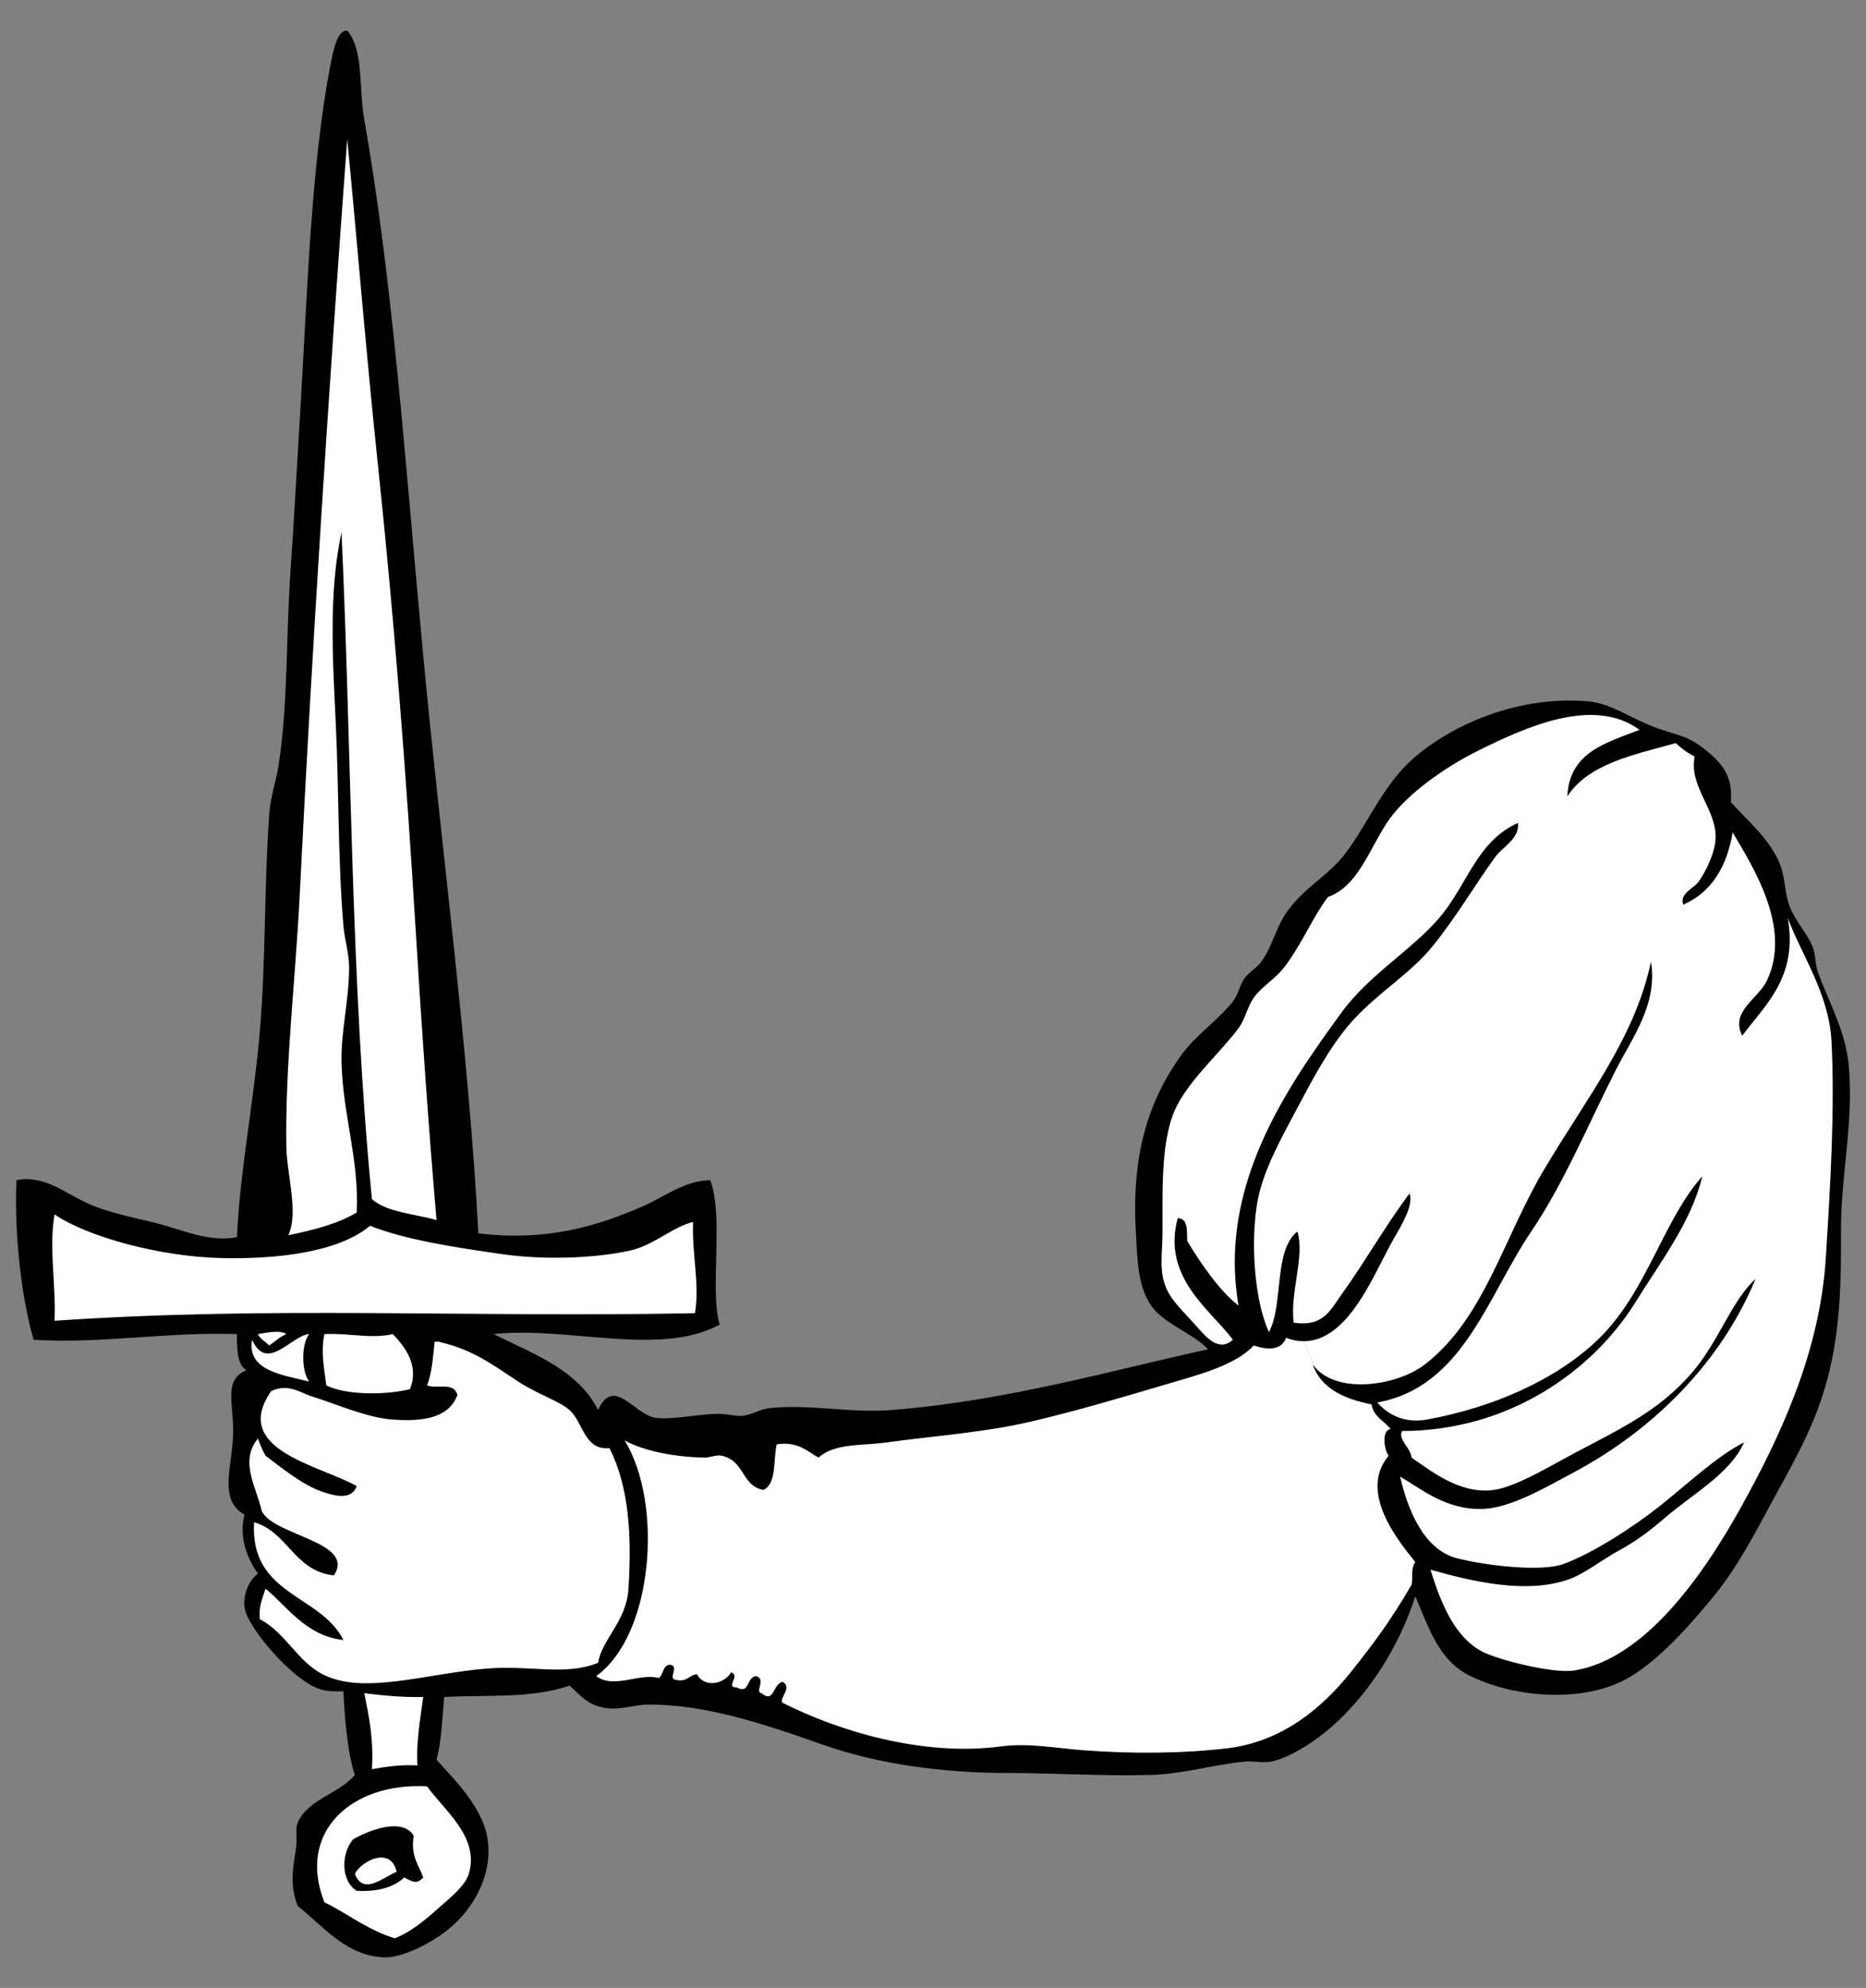
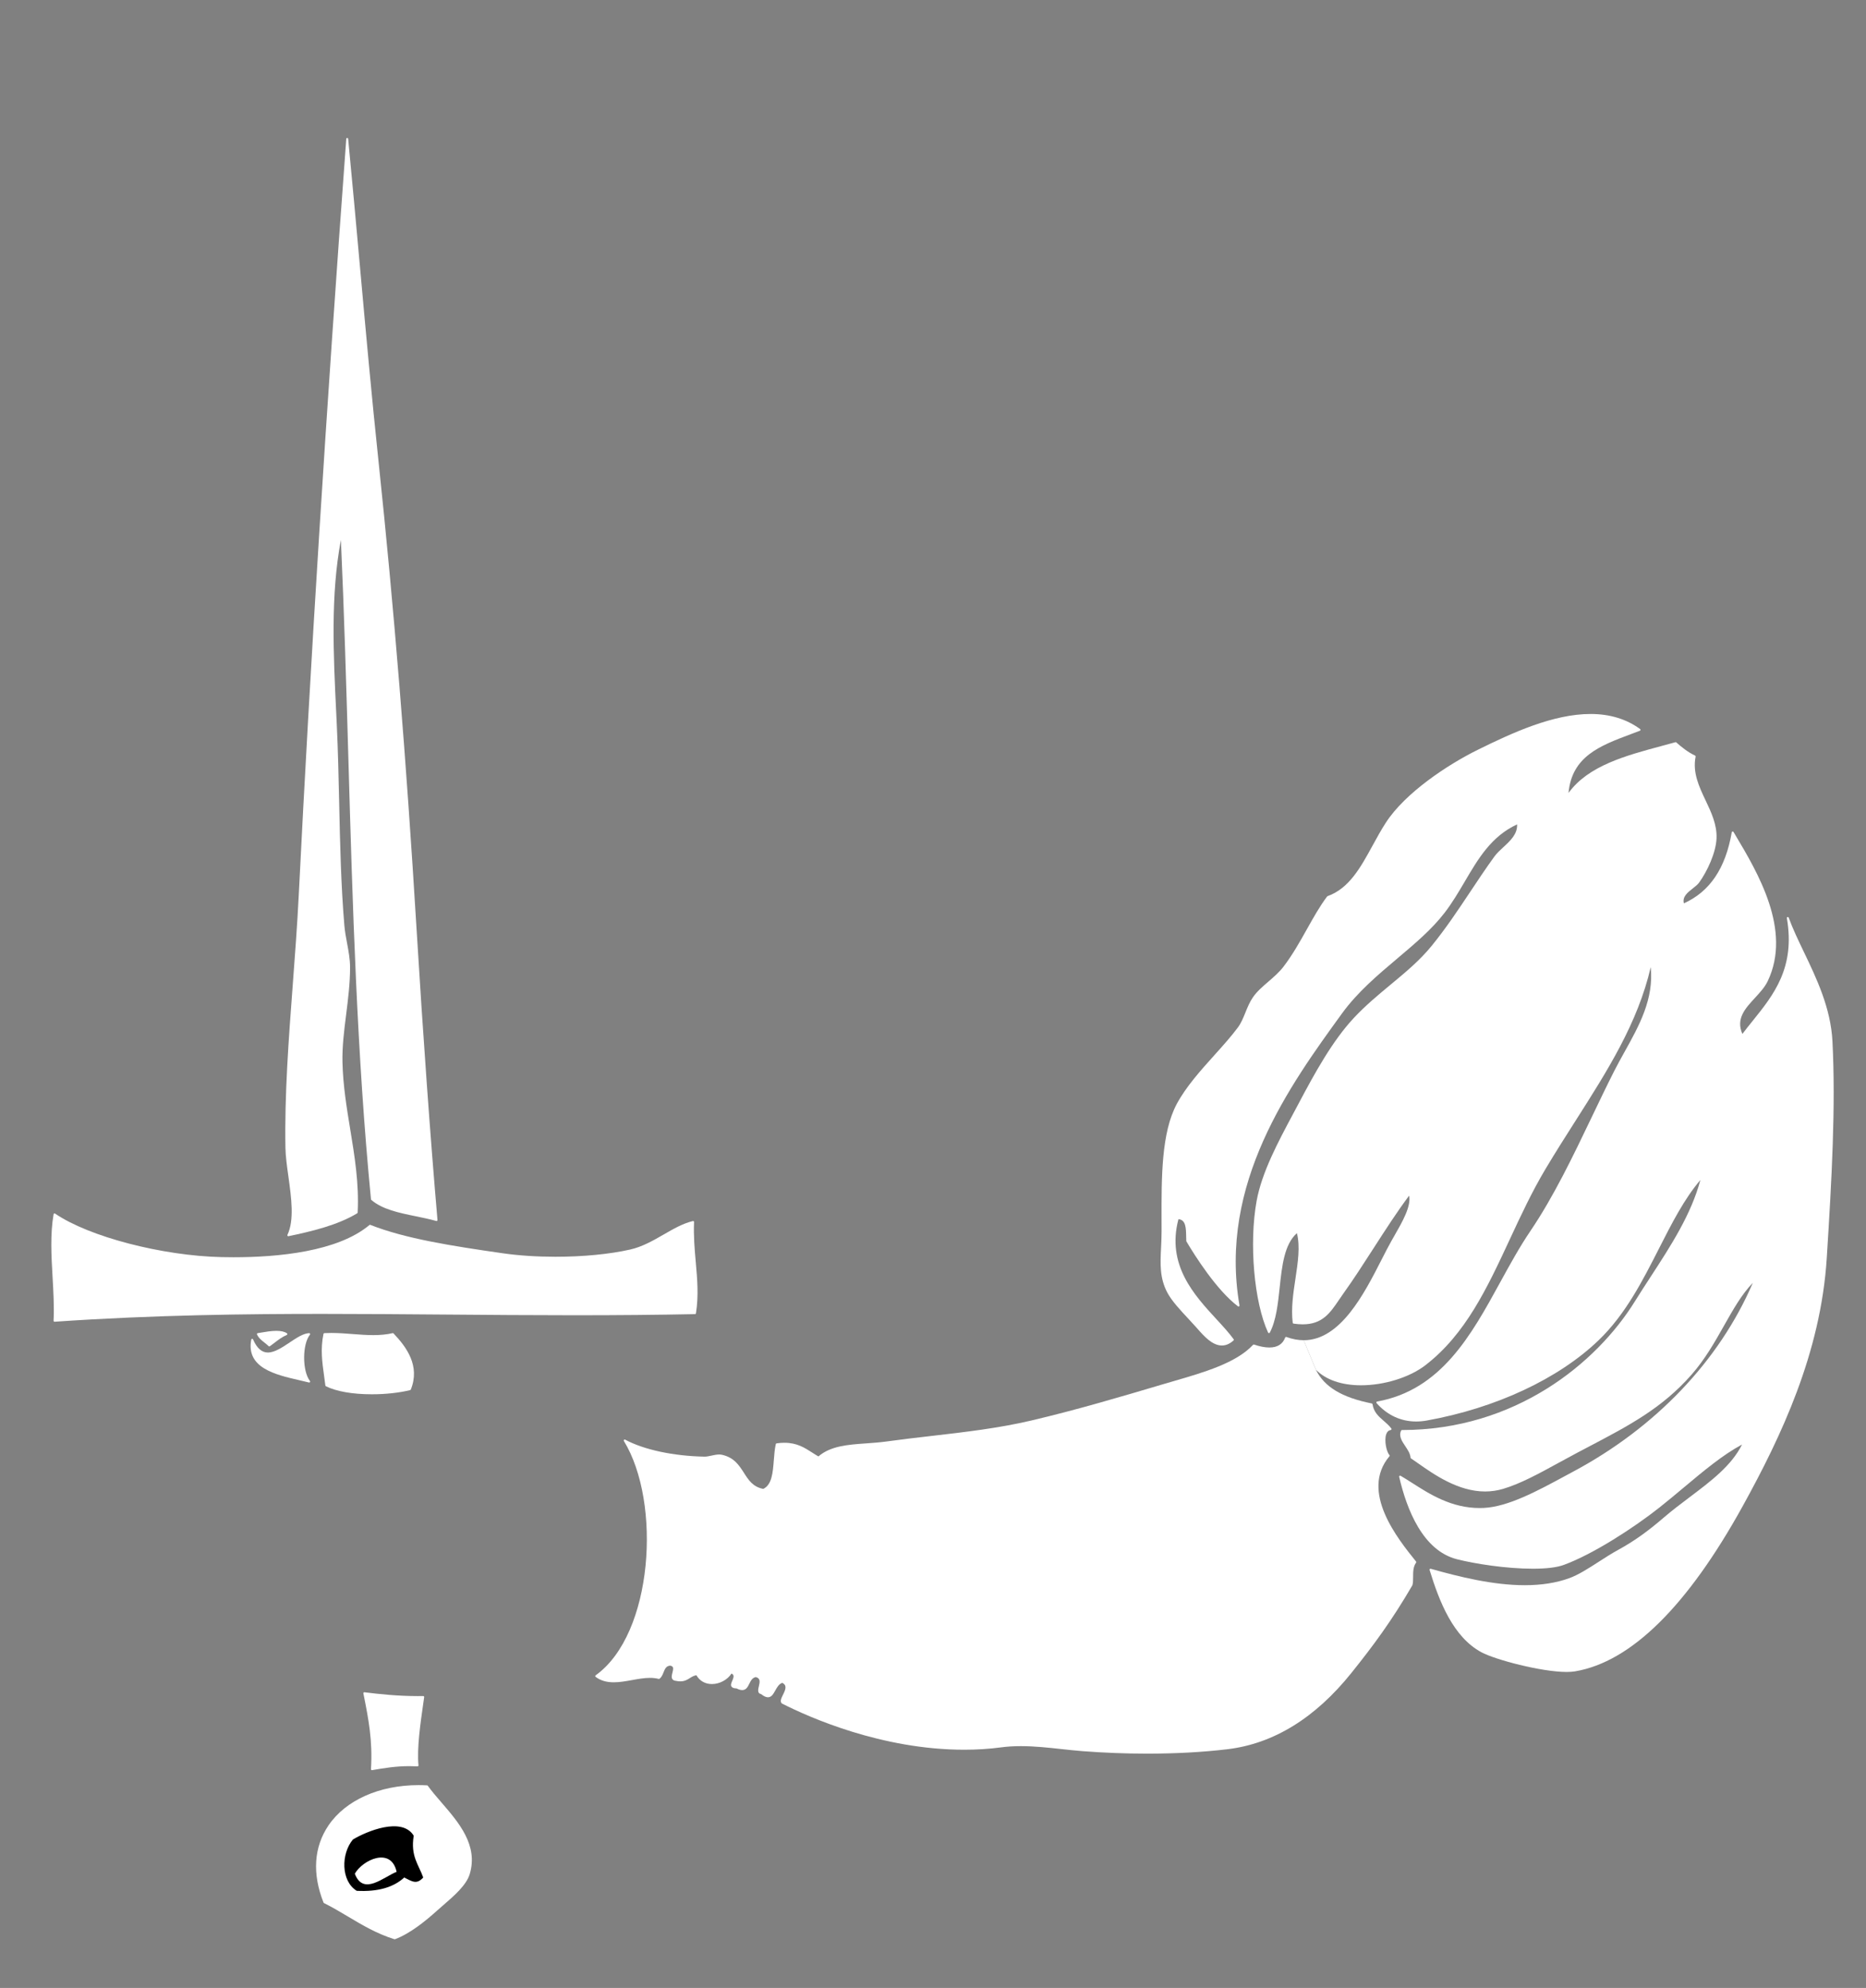
<svg xmlns="http://www.w3.org/2000/svg" version="1.1" viewBox="45 63 274.5 292.5" width="274.5" height="292.5">
  <rect x="45" y="63" width="274.5" height="292.5" fill="#808080" stroke="none" />
  <defs>
    <clipPath id="artboard_clip_path">
      <path d="M 45 63 L 319.5 63 L 319.5 344.42 L 309.102 353.284 L 45 355.5 Z" />
    </clipPath>
  </defs>
  <g id="Arm_Couped_and_Vested_Maintaining_a_Dagger" stroke="none" stroke-opacity="1" stroke-dasharray="none" fill="none" fill-opacity="1">
    <title>Arm Couped and Vested Maintaining a Dagger</title>
    <g id="Arm_Couped_and_Vested_Maintaining_a_Dagger_Art" clip-path="url(#artboard_clip_path)">
      <title>Art</title>
      <g id="Group_111">
        <g id="Group_125">
          <title>Hand_Fill</title>
          <g id="Graphic_128">
            <title>Thumb</title>
            <path d="M 90.602 266.358 C 90.576 266.399 90.532 266.422 90.486 266.422 C 90.474 266.422 90.463 266.42 90.451 266.417 C 89.993 266.3 89.507 266.188 89.009 266.074 C 85.517 265.27 81.171 264.27 81.961 260.105 C 81.972 260.045 82.022 259.999 82.082 259.992 C 82.088 259.992 82.094 259.991 82.098 259.991 C 82.153 259.991 82.204 260.024 82.226 260.075 C 82.793 261.373 83.505 262.004 84.404 262.004 C 85.402 262.004 86.522 261.255 87.605 260.531 C 88.633 259.844 89.603 259.195 90.478 259.152 C 90.481 259.152 90.483 259.152 90.486 259.152 C 90.538 259.152 90.586 259.182 90.61 259.228 C 90.635 259.278 90.629 259.337 90.595 259.38 C 89.455 260.788 89.456 264.736 90.596 266.195 C 90.633 266.243 90.635 266.308 90.602 266.358 Z" fill="#FFFFFF" />
          </g>
          <g id="Graphic_127">
            <title>Thumbnail</title>
            <path d="M 87.184 259.421 C 86.503 259.708 85.942 260.14 85.399 260.559 C 85.172 260.734 84.937 260.915 84.695 261.084 C 84.67 261.101 84.642 261.109 84.614 261.109 C 84.578 261.109 84.541 261.095 84.515 261.068 C 84.333 260.884 84.12 260.717 83.915 260.556 C 83.494 260.227 83.059 259.887 82.81 259.351 C 82.791 259.312 82.793 259.265 82.814 259.226 C 82.834 259.188 82.872 259.161 82.916 259.154 C 83.068 259.131 83.243 259.101 83.434 259.069 C 84.091 258.957 84.908 258.816 85.662 258.816 C 86.355 258.816 86.861 258.935 87.21 259.178 C 87.252 259.207 87.274 259.256 87.269 259.307 C 87.264 259.358 87.231 259.401 87.184 259.421 Z" fill="#FFFFFF" />
          </g>
          <g id="Graphic_126">
            <title>Hand</title>
-             <path d="M 89.384 298.654 C 85.676 296.195 81.841 293.652 82.238 286.963 C 82.241 286.92 82.263 286.881 82.298 286.856 C 82.322 286.84 82.35 286.831 82.378 286.831 C 82.391 286.831 82.405 286.833 82.418 286.837 C 84.743 287.525 86.201 289.11 87.61 290.643 C 89.329 292.513 90.953 294.28 94.051 294.651 C 94.507 293.932 94.64 293.287 94.458 292.681 C 93.987 291.117 91.427 290.028 88.95 288.974 C 86.548 287.952 84.065 286.895 83.37 285.351 C 83.365 285.342 83.362 285.334 83.36 285.325 C 83.168 284.47 82.868 283.584 82.578 282.728 C 81.656 280.004 80.702 277.187 82.829 274.581 C 82.856 274.548 82.896 274.53 82.937 274.53 C 82.945 274.53 82.952 274.531 82.959 274.532 C 83.008 274.54 83.05 274.573 83.068 274.619 C 83.392 275.458 83.729 276.325 84.162 277.091 C 84.494 277.336 84.863 277.618 85.261 277.922 C 87.26 279.449 89.999 281.541 92.487 282.365 L 92.558 282.388 C 93.249 282.617 94.294 282.964 95.252 282.964 C 96.297 282.964 96.969 282.557 97.302 281.721 C 96.13 281.073 94.622 280.459 93.027 279.81 C 88.967 278.158 84.366 276.286 83.399 273.034 C 82.917 271.411 83.368 269.633 84.779 267.6 C 84.793 267.579 84.813 267.563 84.836 267.552 C 85.524 267.237 86.183 267.084 86.849 267.084 C 87.902 267.084 88.819 267.475 89.707 267.854 C 90.153 268.044 90.614 268.239 91.086 268.384 C 92.034 268.675 93.078 269.048 94.183 269.443 C 96.953 270.433 100.092 271.554 102.796 271.734 C 103.592 271.786 104.247 271.811 104.858 271.811 C 108.868 271.811 111.252 270.641 112.145 268.235 C 111.863 267.335 111.203 267.157 110.167 267.157 C 110.015 267.157 109.86 267.161 109.704 267.164 C 109.543 267.168 109.381 267.171 109.22 267.171 C 108.771 267.171 108.248 267.147 107.771 266.973 C 107.736 266.961 107.707 266.933 107.691 266.899 C 107.676 266.864 107.676 266.824 107.69 266.79 C 108.304 265.275 108.504 263.296 108.697 261.381 C 108.73 261.052 108.763 260.723 108.799 260.397 C 108.806 260.325 108.866 260.271 108.938 260.271 L 109.497 260.271 C 109.509 260.271 109.519 260.272 109.529 260.275 C 114.067 261.33 116.593 263.015 120.088 265.349 C 120.485 265.614 120.893 265.886 121.317 266.166 C 122.599 267.013 124.045 267.712 125.321 268.328 C 126.806 269.046 128.089 269.666 128.881 270.371 C 129.594 271.008 130.08 271.932 130.548 272.827 C 131.391 274.434 132.187 275.952 134.199 275.952 C 134.342 275.952 134.492 275.944 134.645 275.928 C 134.65 275.928 134.654 275.928 134.659 275.928 C 134.711 275.928 134.76 275.957 134.784 276.005 C 137.299 281.024 138.166 287.426 137.594 296.765 C 137.425 299.52 136.163 301.593 135.051 303.423 C 134.187 304.842 133.371 306.183 133.119 307.683 C 133.111 307.731 133.079 307.771 133.034 307.789 C 131.327 308.483 129.456 308.793 126.964 308.793 C 125.841 308.793 124.7 308.734 123.491 308.673 C 122.205 308.607 120.874 308.539 119.482 308.539 C 118.521 308.539 117.636 308.572 116.777 308.638 C 114.085 308.845 111.344 309.289 108.695 309.719 C 105.232 310.28 101.96 310.81 98.963 310.81 C 96.28 310.81 94.126 310.369 92.379 309.461 C 90.489 308.479 89.105 306.925 87.767 305.421 C 86.431 303.92 85.05 302.369 83.151 301.353 C 83.11 301.331 83.082 301.289 83.078 301.243 C 82.93 299.663 83.298 298.584 83.653 297.54 C 83.745 297.269 83.838 296.997 83.921 296.717 C 83.934 296.673 83.969 296.637 84.013 296.623 C 84.027 296.619 84.041 296.617 84.055 296.617 C 84.086 296.617 84.116 296.627 84.141 296.646 C 84.913 297.25 85.684 298.015 86.501 298.827 C 88.774 301.086 91.344 303.639 95.273 304.136 C 93.948 301.681 91.629 300.143 89.384 298.654 Z" fill="#FFFFFF" />
          </g>
        </g>
        <g id="Group_122">
          <title>Arm_Fill</title>
          <g id="Graphic_124">
            <title>Cap</title>
            <path d="M 236.783 260.197 C 242.189 260.197 245.68 253.354 248.23 248.357 C 248.757 247.322 249.256 246.345 249.723 245.524 L 250.075 244.908 C 251.315 242.746 252.594 240.515 252.297 238.919 C 250.592 241.177 248.79 243.977 247.043 246.688 C 245.595 248.938 244.097 251.265 242.689 253.223 C 242.439 253.572 242.206 253.916 241.979 254.251 C 240.667 256.186 239.535 257.858 236.638 257.858 C 236.221 257.858 235.766 257.823 235.286 257.753 C 235.224 257.744 235.176 257.695 235.168 257.632 C 234.908 255.505 235.243 253.285 235.568 251.137 C 235.931 248.725 236.277 246.442 235.786 244.442 C 233.926 246.063 233.582 249.3 233.249 252.432 C 232.995 254.825 232.732 257.3 231.796 259.078 C 231.771 259.124 231.724 259.152 231.672 259.152 C 231.671 259.152 231.669 259.152 231.668 259.152 C 231.615 259.151 231.567 259.119 231.544 259.071 C 229.482 254.617 228.725 245.925 229.856 239.697 C 230.618 235.505 233.032 230.994 235.16 227.013 C 235.452 226.467 235.74 225.929 236.021 225.398 C 238.424 220.848 241.03 216.127 244.15 212.786 C 245.877 210.937 247.756 209.379 249.572 207.872 C 251.774 206.046 253.854 204.321 255.606 202.17 C 257.697 199.603 259.516 196.867 261.277 194.221 C 262.411 192.515 263.585 190.75 264.827 189.036 C 265.185 188.544 265.659 188.106 266.162 187.642 C 267.185 186.698 268.241 185.723 268.174 184.295 C 264.384 186.062 262.486 189.29 260.479 192.705 C 259.573 194.247 258.635 195.841 257.503 197.311 C 255.627 199.745 253.172 201.818 250.572 204.012 C 247.685 206.449 244.698 208.97 242.409 212.125 C 234.742 222.692 224.242 237.165 227.336 255.074 C 227.346 255.131 227.321 255.187 227.271 255.217 C 227.249 255.231 227.223 255.237 227.198 255.237 C 227.169 255.237 227.139 255.228 227.114 255.209 C 223.96 252.824 220.76 247.739 219.53 245.663 C 219.519 245.643 219.512 245.622 219.511 245.599 C 219.501 245.382 219.497 245.159 219.492 244.936 C 219.468 243.674 219.445 242.48 218.358 242.383 C 216.575 249.102 220.664 253.538 223.952 257.107 C 224.9 258.137 225.796 259.108 226.474 260.048 C 226.515 260.106 226.508 260.186 226.455 260.234 C 225.913 260.725 225.339 260.973 224.748 260.973 C 223.327 260.973 222.112 259.592 221.136 258.483 L 220.944 258.266 C 220.593 257.87 220.215 257.464 219.814 257.034 C 218.617 255.751 217.38 254.423 216.731 253.207 C 215.58 251.049 215.682 248.971 215.8 246.565 C 215.837 245.806 215.876 245.021 215.876 244.194 C 215.876 243.645 215.874 243.092 215.873 242.538 C 215.856 236.198 215.837 229.642 218.129 225.396 C 219.492 222.871 221.62 220.503 223.679 218.213 C 224.934 216.816 226.12 215.497 227.087 214.196 C 227.576 213.538 227.884 212.778 228.21 211.972 C 228.518 211.213 228.836 210.429 229.321 209.726 C 229.903 208.884 230.718 208.18 231.583 207.435 C 232.366 206.759 233.176 206.06 233.798 205.248 C 235.139 203.496 236.211 201.58 237.249 199.728 C 238.218 197.998 239.133 196.363 240.227 194.905 C 240.244 194.882 240.266 194.866 240.292 194.857 C 243.466 193.723 245.152 190.64 246.936 187.374 C 247.551 186.249 248.187 185.086 248.889 184.009 C 251.731 179.644 257.924 175.531 262.364 173.336 C 267.532 170.78 273.505 168.054 278.99 168.053 C 281.816 168.053 284.267 168.8 286.272 170.273 C 286.313 170.303 286.335 170.353 286.328 170.404 C 286.322 170.454 286.288 170.497 286.241 170.516 C 285.779 170.695 285.313 170.869 284.848 171.044 C 280.417 172.706 276.225 174.277 275.74 179.671 C 278.648 175.657 284.153 174.178 289.484 172.746 C 290.146 172.568 290.807 172.39 291.464 172.208 C 291.476 172.205 291.49 172.203 291.501 172.203 C 291.536 172.203 291.568 172.215 291.594 172.238 C 292.353 172.904 293.257 173.657 294.357 174.173 C 294.415 174.2 294.447 174.264 294.435 174.327 C 293.964 176.678 294.949 178.755 295.901 180.764 C 296.73 182.513 297.587 184.321 297.513 186.326 C 297.432 188.471 296.139 191.203 294.97 192.833 C 294.743 193.15 294.387 193.43 294.009 193.726 C 293.246 194.325 292.458 194.944 292.707 195.915 C 296.532 194.187 298.837 190.764 299.751 185.459 C 299.762 185.402 299.807 185.356 299.864 185.346 C 299.872 185.344 299.88 185.344 299.889 185.344 C 299.937 185.344 299.984 185.369 300.01 185.412 L 300.252 185.819 C 303.584 191.407 308.618 199.851 305.048 207.35 C 304.621 208.247 303.88 209.052 303.163 209.829 C 301.71 211.405 300.335 212.897 301.315 215.128 C 301.798 214.488 302.312 213.85 302.81 213.231 C 305.912 209.378 309.118 205.394 307.859 198.088 C 307.847 198.017 307.891 197.948 307.961 197.929 C 307.973 197.926 307.985 197.925 307.997 197.925 C 308.055 197.925 308.107 197.961 308.128 198.017 C 308.724 199.657 309.528 201.332 310.378 203.105 C 312.224 206.955 314.317 211.319 314.566 216.231 C 315.052 225.783 314.473 236.323 313.727 248.118 C 312.843 262.105 307.004 274.369 301.409 284.522 C 293.258 299.312 284.948 307.519 276.707 308.915 C 276.358 308.974 275.938 309.005 275.461 309.005 C 271.755 309.005 264.932 307.196 262.917 306.104 C 258.788 303.868 256.751 298.731 255.301 294 C 255.287 293.951 255.299 293.898 255.336 293.862 C 255.362 293.834 255.398 293.82 255.436 293.82 C 255.448 293.82 255.461 293.822 255.473 293.825 C 259.701 295.02 264.651 296.242 269.311 296.242 C 271.75 296.242 273.932 295.9 275.797 295.227 C 277.197 294.721 278.645 293.787 280.178 292.797 C 281.111 292.196 282.076 291.573 283.047 291.041 C 285.331 289.792 287.33 288.375 289.733 286.305 C 290.953 285.253 292.266 284.264 293.537 283.306 C 296.717 280.909 299.727 278.639 301.263 275.544 C 298.447 277.051 295.656 279.388 292.707 281.857 C 291.527 282.846 290.306 283.868 289.072 284.844 C 285.358 287.779 279.387 291.663 275.054 293.252 C 274.034 293.626 272.502 293.816 270.502 293.816 C 266.581 293.816 261.954 293.091 259.315 292.418 C 254.316 291.142 251.939 285.119 250.826 280.292 C 250.813 280.237 250.835 280.181 250.879 280.148 C 250.904 280.13 250.934 280.12 250.962 280.12 C 250.986 280.12 251.011 280.126 251.033 280.139 C 251.589 280.462 252.164 280.829 252.772 281.218 C 255.329 282.853 258.513 284.887 262.663 284.887 C 262.859 284.887 263.057 284.882 263.257 284.873 C 266.831 284.711 271.166 282.368 274.992 280.301 C 275.451 280.053 275.9 279.81 276.337 279.577 C 288.54 273.076 297.93 263.216 302.847 251.761 C 301.222 253.43 299.958 255.671 298.626 258.031 C 297.253 260.467 295.832 262.986 293.842 265.255 C 289.509 270.194 284.696 272.721 278.603 275.92 C 278.087 276.191 277.562 276.467 277.027 276.749 C 276.086 277.246 275.165 277.751 274.274 278.239 C 271.395 279.818 268.675 281.309 266.098 282.072 C 265.244 282.324 264.357 282.452 263.462 282.452 C 259.509 282.452 255.953 279.954 253.601 278.301 C 253.228 278.039 252.88 277.795 252.561 277.581 C 252.526 277.557 252.502 277.518 252.5 277.475 C 252.454 276.871 252.077 276.31 251.714 275.767 C 251.227 275.042 250.723 274.291 251.116 273.489 C 251.139 273.441 251.188 273.41 251.242 273.41 C 267.85 273.408 279.834 263.623 285.51 254.465 C 286.262 253.254 287.064 252.021 287.84 250.829 C 290.768 246.329 293.793 241.681 295.137 236.618 C 292.749 239.425 290.947 242.97 289.043 246.713 C 286.614 251.491 284.101 256.431 280.134 260.232 C 274.226 265.894 265.027 270.187 254.901 272.01 C 254.368 272.106 253.838 272.155 253.326 272.155 C 251.077 272.155 249.063 271.219 247.502 269.449 C 247.469 269.411 247.459 269.358 247.475 269.311 C 247.492 269.263 247.533 269.228 247.582 269.219 C 257.005 267.516 261.413 259.474 265.675 251.697 C 267.079 249.136 268.53 246.488 270.137 244.116 C 273.549 239.077 276.398 233.125 279.154 227.368 C 280.217 225.147 281.317 222.85 282.43 220.647 C 282.921 219.675 283.468 218.69 283.999 217.738 C 286.12 213.928 288.31 209.996 287.832 205.299 C 285.925 213.533 281.477 220.517 276.777 227.898 C 275.312 230.198 273.797 232.577 272.33 235.04 C 270.349 238.365 268.704 241.902 267.114 245.322 C 263.77 252.514 260.611 259.308 254.683 263.876 C 252.355 265.668 248.638 266.826 245.21 266.826 C 242.361 266.826 240.046 266.021 238.579 264.541 Z" fill="#FFFFFF" />
          </g>
          <g id="Graphic_123">
            <title>Sleeve</title>
            <path d="M 238.579 264.542 C 239.822 267.074 242.402 268.62 246.796 269.5 C 246.854 269.511 246.898 269.558 246.907 269.615 C 247.087 270.789 247.804 271.411 248.562 272.069 C 248.951 272.408 249.355 272.758 249.677 273.188 C 249.706 273.227 249.712 273.28 249.693 273.326 C 249.674 273.371 249.632 273.403 249.583 273.41 C 249.277 273.449 249.058 273.651 248.929 274.007 C 248.588 274.947 248.972 276.64 249.387 277.09 C 249.435 277.142 249.437 277.221 249.392 277.275 C 245.018 282.469 250.617 289.415 253.308 292.754 C 253.347 292.803 253.349 292.872 253.312 292.924 C 252.88 293.522 252.878 294.282 252.877 295.015 C 252.875 295.459 252.874 295.878 252.775 296.235 C 252.771 296.246 252.766 296.257 252.761 296.268 C 249.738 301.455 247.092 305.04 243.803 309.145 C 238.475 315.795 232.329 319.574 225.538 320.379 C 221.923 320.808 217.955 321.025 213.745 321.025 C 210.601 321.025 207.41 320.902 204.263 320.659 C 203.237 320.581 202.176 320.464 201.149 320.353 C 199.197 320.139 197.178 319.919 195.18 319.919 C 194.133 319.919 193.182 319.978 192.271 320.1 C 190.536 320.331 188.715 320.448 186.857 320.448 C 174.732 320.448 164.062 315.698 160.037 313.655 C 160.023 313.648 160.009 313.639 159.999 313.627 C 159.708 313.319 159.939 312.855 160.182 312.363 C 160.584 311.552 160.795 310.987 160.086 310.605 C 159.587 310.766 159.312 311.26 159.047 311.738 C 158.761 312.249 158.493 312.731 157.968 312.731 C 157.683 312.731 157.355 312.578 156.966 312.264 C 156.811 312.236 156.695 312.168 156.622 312.062 C 156.463 311.832 156.546 311.484 156.633 311.117 C 156.8 310.411 156.859 309.934 156.182 309.759 C 155.662 309.863 155.45 310.291 155.226 310.743 C 155 311.2 154.765 311.674 154.183 311.674 C 153.949 311.674 153.678 311.595 153.356 311.432 C 152.961 311.421 152.723 311.333 152.61 311.158 C 152.456 310.92 152.585 310.615 152.722 310.294 C 152.846 310.004 152.973 309.704 152.88 309.486 C 152.837 309.386 152.749 309.303 152.61 309.234 C 152.031 310.154 150.868 310.785 149.731 310.785 C 148.733 310.785 147.925 310.325 147.444 309.488 C 147.056 309.549 146.779 309.722 146.486 309.906 C 146.107 310.143 145.716 310.389 145.077 310.389 C 144.87 310.389 144.654 310.364 144.415 310.312 C 144.185 310.288 144.017 310.206 143.916 310.062 C 143.741 309.811 143.832 309.45 143.921 309.1 C 144 308.785 144.082 308.459 143.961 308.273 C 143.898 308.176 143.779 308.113 143.597 308.079 C 142.996 308.11 142.818 308.551 142.613 309.06 C 142.47 309.416 142.321 309.783 142.011 310.008 C 141.986 310.026 141.957 310.035 141.929 310.035 C 141.917 310.035 141.905 310.033 141.893 310.03 C 141.507 309.927 141.087 309.877 140.612 309.877 C 139.761 309.877 138.849 310.042 137.967 310.202 C 137.076 310.363 136.154 310.529 135.284 310.529 C 134.209 310.529 133.337 310.267 132.619 309.728 C 132.584 309.701 132.562 309.659 132.563 309.614 C 132.564 309.569 132.585 309.528 132.621 309.502 C 141.112 303.432 142.324 284.072 136.777 275.022 C 136.744 274.967 136.751 274.898 136.794 274.852 C 136.822 274.824 136.858 274.808 136.896 274.808 C 136.919 274.808 136.942 274.814 136.963 274.825 C 139.713 276.309 144.079 277.243 148.641 277.325 L 148.671 277.325 C 148.965 277.325 149.302 277.252 149.658 277.175 C 150.035 277.093 150.425 277.009 150.79 277.009 C 150.934 277.009 151.062 277.022 151.184 277.048 C 152.981 277.434 153.724 278.595 154.442 279.717 C 155.124 280.782 155.768 281.789 157.286 282.07 C 158.554 281.452 158.69 279.691 158.835 277.828 C 158.897 277.025 158.961 276.196 159.126 275.476 C 159.139 275.418 159.185 275.376 159.243 275.369 C 159.641 275.312 160.027 275.283 160.39 275.283 C 162.235 275.283 163.367 276.013 164.463 276.718 C 164.764 276.912 165.074 277.112 165.395 277.293 C 167.194 275.744 169.726 275.564 172.405 275.375 C 173.399 275.304 174.427 275.232 175.459 275.088 C 177.607 274.79 179.831 274.533 181.983 274.285 C 186.855 273.723 191.893 273.142 196.694 272.015 C 203.39 270.442 210.077 268.457 215.977 266.705 C 216.524 266.542 217.077 266.382 217.633 266.221 C 222.158 264.907 226.836 263.549 229.335 260.872 C 229.361 260.844 229.399 260.828 229.437 260.828 C 229.451 260.828 229.467 260.83 229.482 260.836 C 230.324 261.122 231.08 261.267 231.728 261.267 C 232.915 261.267 233.699 260.774 234.059 259.802 C 234.079 259.745 234.133 259.71 234.189 259.71 C 234.205 259.71 234.222 259.713 234.238 259.719 C 235.104 260.035 235.961 260.196 236.785 260.196 Z" fill="#FFFFFF" />
          </g>
        </g>
        <g id="Group_114">
          <title>Dagger_Fill</title>
          <g id="Graphic_121">
            <title>Dagger_Pommel</title>
            <path d="M 93.328 331.579 C 95.846 327.871 100.795 325.658 106.565 325.658 C 106.98 325.658 107.405 325.669 107.827 325.692 C 107.869 325.694 107.908 325.716 107.932 325.75 C 108.51 326.555 109.212 327.368 109.956 328.229 C 112.491 331.164 115.365 334.491 114.104 338.732 C 113.615 340.374 111.804 341.941 110.205 343.324 C 109.892 343.595 109.589 343.856 109.31 344.108 C 107.76 345.501 105.433 347.456 103.115 348.328 C 103.099 348.334 103.083 348.337 103.066 348.337 C 103.052 348.337 103.038 348.335 103.024 348.331 C 100.442 347.529 98.293 346.247 96.214 345.008 C 95.074 344.328 93.894 343.624 92.659 343.011 C 92.629 342.996 92.604 342.97 92.592 342.937 C 90.909 338.693 91.164 334.766 93.328 331.579 Z" fill="#FFFFFF" />
          </g>
          <g id="Graphic_120">
            <title>Pommel_Detail</title>
            <path d="M 97.074 338.624 C 97.745 337.44 99.516 336.172 101.083 336.172 C 102.317 336.172 103.169 336.957 103.483 338.383 C 103.497 338.45 103.462 338.517 103.398 338.543 C 102.976 338.708 102.502 338.975 102.001 339.257 C 101.005 339.817 99.976 340.395 99.04 340.395 C 98.134 340.395 97.488 339.854 97.065 338.742 C 97.05 338.703 97.053 338.659 97.074 338.624 Z" fill="#FFFFFF" />
          </g>
          <g id="Group_117">
            <title>Dagger_Hilt</title>
            <g id="Graphic_119">
              <path d="M 92.585 259.264 C 92.598 259.202 92.651 259.156 92.715 259.152 C 93.034 259.136 93.371 259.127 93.716 259.127 C 94.804 259.127 95.878 259.21 96.917 259.29 C 97.951 259.37 98.927 259.445 99.911 259.445 C 100.98 259.445 101.91 259.35 102.756 259.156 C 102.767 259.153 102.777 259.152 102.787 259.152 C 102.825 259.152 102.862 259.167 102.889 259.195 C 104.808 261.209 106.832 263.967 105.434 267.452 C 105.417 267.493 105.381 267.525 105.337 267.535 C 103.727 267.932 101.726 268.15 99.702 268.15 C 96.866 268.15 94.464 267.729 92.94 266.966 C 92.898 266.944 92.869 266.904 92.863 266.857 C 92.805 266.37 92.739 265.894 92.673 265.425 C 92.392 263.406 92.125 261.498 92.585 259.264 Z" fill="#FFFFFF" />
            </g>
            <g id="Graphic_118">
              <path d="M 98.593 311.993 C 98.598 311.993 98.605 311.993 98.61 311.994 C 100.852 312.273 103.538 312.558 106.468 312.558 C 106.729 312.558 106.993 312.556 107.258 312.552 C 107.258 312.552 107.259 312.552 107.26 312.552 C 107.3 312.552 107.338 312.568 107.365 312.599 C 107.392 312.63 107.404 312.671 107.398 312.711 L 107.267 313.631 C 106.844 316.566 106.318 320.219 106.561 322.743 C 106.565 322.784 106.55 322.824 106.523 322.853 C 106.496 322.881 106.46 322.896 106.422 322.896 C 106.419 322.896 106.417 322.896 106.414 322.896 C 106.025 322.875 105.629 322.864 105.24 322.864 C 103.269 322.864 101.581 323.131 99.736 323.453 C 99.727 323.455 99.72 323.455 99.712 323.455 C 99.677 323.455 99.644 323.443 99.618 323.42 C 99.586 323.391 99.569 323.349 99.572 323.306 C 99.841 319.149 99.186 315.844 98.553 312.648 L 98.456 312.16 C 98.447 312.116 98.46 312.071 98.491 312.038 C 98.517 312.008 98.554 311.993 98.593 311.993 Z" fill="#FFFFFF" />
            </g>
          </g>
          <g id="Graphic_116">
            <title>Dagger_Guard</title>
            <path d="M 52.884 241.655 C 52.893 241.608 52.924 241.569 52.967 241.55 C 52.984 241.542 53.003 241.538 53.022 241.538 C 53.05 241.538 53.077 241.547 53.101 241.563 C 58.073 244.965 68.846 247.779 77.628 247.969 C 78.207 247.981 78.788 247.988 79.356 247.988 C 85.897 247.988 94.675 247.165 99.342 243.249 C 99.368 243.227 99.4 243.216 99.432 243.216 C 99.449 243.216 99.467 243.219 99.484 243.226 C 104.592 245.241 111.354 246.313 119.022 247.411 C 121.334 247.742 123.996 247.916 126.723 247.916 C 130.767 247.916 134.667 247.539 137.703 246.853 C 139.498 246.448 141.094 245.528 142.637 244.638 C 144.087 243.802 145.455 243.012 146.927 242.661 C 146.938 242.658 146.949 242.657 146.96 242.657 C 146.992 242.657 147.023 242.668 147.049 242.688 C 147.083 242.716 147.101 242.759 147.1 242.803 C 147.012 244.871 147.184 246.808 147.35 248.682 C 147.576 251.231 147.79 253.637 147.378 256.238 C 147.366 256.305 147.31 256.355 147.242 256.356 C 141.79 256.466 135.981 256.521 129.483 256.521 C 123.106 256.521 116.762 256.469 110.626 256.42 C 104.653 256.372 98.477 256.322 92.434 256.322 C 81.861 256.322 67.828 256.453 53.031 257.474 C 53.028 257.474 53.025 257.474 53.021 257.474 C 52.985 257.474 52.95 257.461 52.924 257.435 C 52.895 257.407 52.88 257.368 52.882 257.329 C 52.98 255.184 52.853 252.983 52.731 250.855 C 52.555 247.784 52.372 244.608 52.884 241.655 Z" fill="#FFFFFF" />
          </g>
          <g id="Graphic_115">
            <title>Dagger_Blade</title>
            <path d="M 86.99 231.897 C 86.846 224.095 87.468 215.838 88.07 207.852 C 88.394 203.546 88.73 199.093 88.948 194.703 C 90.63 160.957 92.981 123.519 95.938 83.428 C 95.943 83.356 96.002 83.299 96.075 83.299 C 96.076 83.299 96.076 83.299 96.077 83.299 C 96.149 83.299 96.209 83.354 96.216 83.425 C 96.815 89.61 97.385 95.945 97.937 102.07 C 98.787 111.517 99.667 121.285 100.69 130.952 C 102.934 152.193 104.763 174.692 106.281 199.734 C 107.223 215.261 108.314 230.451 109.356 242.506 C 109.36 242.552 109.341 242.597 109.306 242.626 C 109.28 242.647 109.249 242.658 109.217 242.658 C 109.204 242.658 109.191 242.657 109.179 242.653 C 108.216 242.378 107.169 242.163 106.156 241.956 C 103.73 241.46 101.222 240.947 99.621 239.548 C 99.593 239.524 99.577 239.491 99.573 239.456 C 97.501 218.211 96.865 196.077 96.25 174.672 C 95.946 164.12 95.632 153.221 95.15 142.45 C 93.618 150.496 94.046 159.346 94.462 167.918 L 94.54 169.542 C 94.724 173.391 94.81 177.357 94.895 181.193 C 95.026 187.142 95.162 193.293 95.658 199.172 C 95.732 200.046 95.897 200.929 96.057 201.783 C 96.274 202.942 96.497 204.14 96.497 205.334 C 96.497 207.693 96.204 210.019 95.921 212.269 C 95.614 214.7 95.325 216.997 95.379 219.31 C 95.458 222.69 95.997 225.977 96.519 229.157 C 97.165 233.097 97.834 237.17 97.615 241.406 C 97.613 241.453 97.588 241.495 97.548 241.519 C 94.639 243.284 90.805 244.185 87.44 244.891 C 87.43 244.893 87.42 244.894 87.411 244.894 C 87.369 244.894 87.328 244.875 87.301 244.841 C 87.268 244.8 87.262 244.743 87.285 244.695 C 88.313 242.508 87.862 239.253 87.425 236.105 C 87.213 234.588 87.014 233.155 86.99 231.897 Z" fill="#FFFFFF" />
          </g>
        </g>
        <g id="Graphic_113">
          <title>Pommel_Detail_1_</title>
          <path d="M 96.915 333.66 C 98.875 332.476 104.123 330.255 105.862 333.101 C 105.362 336.117 106.61 337.385 107.26 339.252 C 106.276 340.335 105.638 339.829 104.464 339.252 C 102.907 340.677 100.625 341.377 97.475 341.208 C 95.142 339.769 95.153 335.764 96.915 333.66 Z M 97.195 338.692 C 98.446 341.987 101.414 339.171 103.346 338.413 C 102.525 334.681 98.35 336.656 97.195 338.692 Z" fill="black" />
        </g>
        <g id="Graphic_112">
          <title>Ink</title>
-           <path d="M 98.593 80.643 C 102.866 104.904 104.681 132.041 107.26 159.483 C 109.912 187.71 113.954 217.531 115.368 244.475 C 125.593 245.694 132.885 243.359 139.411 240.56 C 142.646 239.174 145.649 236.708 149.476 236.647 C 151.523 241.975 149.354 252.965 150.874 257.894 C 142.051 262.691 128.519 258.106 117.604 259.292 C 123.522 262.228 130.033 264.57 132.981 270.475 C 135.262 265.391 138.328 271.128 141.368 271.594 C 143.932 271.987 147.654 271.006 150.874 271.034 C 152.027 271.045 153.22 271.416 154.229 271.314 C 155.574 271.179 156.818 270.347 158.143 270.196 C 163.865 269.542 170.022 270.939 176.036 270.475 C 193.021 269.167 209.149 264.473 222.725 261.529 C 220.475 259.142 216.182 257.795 214.338 255.099 C 212.311 252.134 212.334 248.272 212.101 244.475 C 211.397 233 213.909 224.988 218.811 218.194 C 220.888 215.316 224.035 213.26 226.359 210.367 C 227.139 209.397 227.34 207.995 228.037 207.012 C 228.731 206.033 229.856 205.45 230.553 204.496 C 232.045 202.454 232.632 199.821 233.908 197.786 C 236.502 193.649 240.405 192.027 243.134 188.281 C 246.38 183.825 248.625 178.332 252.92 174.582 C 258.647 169.579 268.413 165.301 278.641 166.195 C 282.046 166.492 285.215 168.88 288.705 170.109 C 292.156 171.323 293.187 171.228 295.695 173.184 C 298.071 175.036 299.996 177.058 299.609 181.012 C 301.856 183.571 305.433 186.474 306.878 190.238 C 307.609 192.141 307.536 194.477 308.276 196.388 C 309.132 198.6 310.869 200.363 311.63 202.259 C 312.113 203.461 312.002 204.909 312.469 206.173 C 314.112 210.613 316.442 214.671 316.943 219.593 C 317.77 227.729 315.787 235.985 315.824 243.916 C 315.861 251.8 315.701 258.733 313.867 265.723 C 312.156 272.243 309.468 277.013 306.319 282.777 C 303.425 288.074 300.818 293.325 297.093 297.875 C 293.468 302.301 288.953 307.347 284.512 309.896 C 278.264 313.482 268.304 312.984 261.307 309.617 C 256.642 307.372 255.168 302.425 253.199 297.875 C 250.683 305.772 245.67 313.309 239.78 318.004 C 237.755 319.617 234.47 321.718 231.951 322.198 C 230.664 322.443 229.273 322.062 228.037 322.198 C 222.935 322.758 218.952 324.025 214.338 324.155 C 207.388 324.351 200.135 323.885 193.37 323.875 C 183.89 323.862 174.335 322.641 165.971 319.682 C 157.289 316.609 148.543 313.715 140.25 313.81 C 138.404 313.831 136.474 314.534 134.659 314.369 C 131.502 314.084 130.557 312.564 128.787 311.015 C 123.159 312.966 116.549 312.339 110.336 312.692 C 110.062 315.867 109.951 319.204 109.217 321.918 C 111.763 324.752 114.358 327.316 115.927 330.865 C 118.494 336.674 115.511 343.527 110.336 347.359 C 108.236 348.914 104.243 351.128 101.389 350.994 C 95.839 350.734 92.448 346.33 88.808 343.445 C 87.551 340.383 88.146 337.584 88.529 335.058 C 88.782 333.382 88.396 332.081 88.808 331.144 C 90.32 327.702 95.088 326.823 97.195 324.155 C 96.064 320.748 95.682 315.319 95.518 311.853 C 94.647 311.853 93.326 311.937 92.163 311.574 C 87.936 310.254 81.297 302.26 80.98 299.552 C 80.773 297.785 81.38 295.806 82.937 294.519 C 81.498 292.583 80.061 289.222 80.98 285.853 C 76.955 283.686 79.306 278.503 79.302 273.551 C 79.299 269.244 77.918 265.991 81.259 264.605 C 79.754 263.841 79.855 260.728 79.862 259.293 C 69.452 258.956 59.703 260.745 49.947 260.131 C 48.221 254.314 47.039 244.534 47.431 236.647 C 51.497 235.864 54.316 238.407 57.775 240.002 C 61.076 241.524 64.662 242.097 68.399 243.078 C 72.031 244.03 75.869 245.819 79.862 245.035 C 80.276 235.369 82.306 225.42 83.216 214.84 C 84.123 204.296 83.839 193.333 84.614 182.689 C 84.795 180.196 85.646 177.858 86.012 175.42 C 87.375 166.351 87.074 156.872 87.689 147.742 C 88.307 138.599 88.827 129.381 89.367 120.064 C 90.228 105.215 90.869 86.801 93.561 72.816 C 94.066 70.19 94.661 67.377 96.077 67.504 C 98.537 70.381 97.75 75.853 98.593 80.643 Z M 96.077 83.439 C 93.446 119.113 90.927 157.789 89.088 194.71 C 88.46 207.311 86.909 219.929 87.13 231.894 C 87.202 235.746 88.959 241.461 87.41 244.754 C 91.107 243.978 94.69 243.089 97.475 241.399 C 97.867 233.776 95.416 226.907 95.238 219.313 C 95.132 214.786 96.356 210.162 96.356 205.334 C 96.356 203.275 95.692 201.251 95.518 199.184 C 94.7 189.505 94.867 179.359 94.399 169.548 C 93.939 159.865 93.33 150.161 95.238 141.311 C 96.757 174.412 96.59 207.427 99.712 239.443 C 101.95 241.398 105.957 241.585 109.217 242.518 C 108.089 229.469 107.002 213.937 106.142 199.743 C 104.749 176.764 102.964 153.809 100.55 130.968 C 98.863 115 97.595 99.116 96.077 83.439 Z M 136.895 274.949 C 142.604 284.263 141.104 303.61 132.702 309.616 C 135.297 311.566 139.011 309.119 141.928 309.896 C 142.629 309.386 142.44 307.985 143.605 307.939 C 145.012 308.183 143.144 310.039 144.444 310.175 C 146.109 310.537 146.34 309.462 147.519 309.337 C 148.631 311.427 151.582 310.772 152.552 309.057 C 154.036 309.624 151.554 311.257 153.39 311.294 C 155.335 312.294 154.744 309.867 156.186 309.616 C 157.8 310 155.96 311.991 157.025 312.132 C 158.908 313.681 158.638 310.849 160.1 310.455 C 161.674 311.238 159.539 312.936 160.1 313.53 C 168.142 317.611 180.635 321.509 192.252 319.961 C 196.284 319.423 200.388 320.221 204.273 320.52 C 211.53 321.079 219.08 321.003 225.521 320.24 C 233.689 319.272 239.562 314.213 243.693 309.057 C 247.114 304.789 249.69 301.26 252.64 296.197 C 252.895 295.285 252.469 293.852 253.199 292.841 C 250.47 289.454 244.861 282.439 249.285 277.185 C 248.683 276.534 248.133 273.458 249.564 273.271 C 248.647 272.045 247.055 271.494 246.769 269.637 C 242.731 268.829 239.368 267.346 238.102 263.766 C 241.39 268.311 250.462 266.951 254.597 263.766 C 263.368 257.008 266.144 245.152 272.211 234.969 C 278.527 224.366 285.528 215.633 287.867 204.495 C 288.896 210.808 285.092 215.687 282.555 220.71 C 278.568 228.606 274.993 237.195 270.253 244.195 C 263.785 253.748 260.221 267.078 247.607 269.357 C 249.327 271.308 251.788 272.429 254.876 271.873 C 264.501 270.14 273.832 266.077 280.039 260.131 C 287.234 253.237 289.67 242.484 295.415 236.087 C 293.821 242.762 289.291 248.635 285.63 254.54 C 279.354 264.663 267.039 273.549 251.242 273.55 C 250.612 274.841 252.528 275.987 252.64 277.465 C 255.469 279.361 260.473 283.59 266.06 281.938 C 269.413 280.947 272.971 278.735 276.964 276.626 C 283.786 273.024 289.056 270.502 293.738 265.164 C 297.875 260.446 299.63 254.484 303.244 251.184 C 298.338 263.066 288.679 273.162 276.404 279.701 C 272.393 281.838 267.31 284.829 263.264 285.014 C 257.783 285.263 254.036 282.043 250.963 280.26 C 252.121 285.284 254.499 291.044 259.35 292.282 C 263.613 293.37 271.747 294.317 275.006 293.121 C 279.322 291.538 285.284 287.659 288.985 284.734 C 293.377 281.262 297.459 277.317 301.566 275.228 C 299.499 279.847 294.153 282.68 289.823 286.411 C 287.78 288.172 285.727 289.734 283.114 291.164 C 280.584 292.548 278.135 294.53 275.845 295.358 C 269.574 297.623 261.464 295.664 255.436 293.96 C 257.004 299.079 259.03 303.84 262.984 305.982 C 265.111 307.133 273.431 309.328 276.683 308.778 C 286.823 307.06 295.372 295.187 301.287 284.454 C 306.727 274.581 312.698 262.176 313.587 248.109 C 314.289 237.027 314.924 226.028 314.427 216.237 C 314.067 209.158 309.927 203.37 307.996 198.065 C 309.495 206.755 304.72 210.795 301.287 215.399 C 299.499 211.787 303.64 209.982 304.921 207.291 C 308.547 199.673 303.153 190.968 299.889 185.484 C 299.012 190.571 296.771 194.295 292.619 196.108 C 292.034 194.443 294.159 193.726 294.856 192.753 C 295.961 191.212 297.291 188.497 297.372 186.323 C 297.532 182.046 293.407 178.746 294.297 174.301 C 293.218 173.796 292.346 173.085 291.501 172.344 C 285.301 174.066 278.687 175.373 275.565 180.172 C 275.86 173.665 281.291 172.292 286.189 170.388 C 279.338 165.356 269.219 170.103 262.425 173.463 C 257.612 175.843 251.701 179.947 249.005 184.087 C 246.315 188.217 244.694 193.434 240.339 194.99 C 238.059 198.031 236.486 201.966 233.908 205.334 C 232.609 207.032 230.546 208.2 229.435 209.807 C 228.459 211.219 228.175 212.967 227.198 214.28 C 224.63 217.734 220.431 221.427 218.252 225.464 C 215.778 230.046 216.016 237.353 216.016 244.195 C 216.016 247.614 215.358 250.337 216.854 253.142 C 217.709 254.744 219.648 256.594 221.048 258.174 C 222.346 259.638 224.262 262.031 226.359 260.131 C 223.306 255.903 215.844 251.033 218.252 242.238 C 219.802 242.273 219.578 244.081 219.65 245.593 C 221.695 249.046 224.598 253.132 227.198 255.099 C 224.13 237.338 234.519 222.763 242.296 212.044 C 246.626 206.075 253.413 202.392 257.393 197.227 C 261.019 192.52 262.564 186.649 268.296 184.087 C 268.566 186.409 266.068 187.564 264.941 189.119 C 261.769 193.497 259.155 198.036 255.716 202.259 C 252.477 206.235 248.024 208.845 244.253 212.883 C 241.105 216.252 238.522 220.962 236.145 225.464 C 233.794 229.916 230.854 234.988 229.994 239.722 C 228.909 245.701 229.537 254.402 231.672 259.013 C 233.858 254.862 232.31 246.977 235.866 244.195 C 236.941 248.069 234.752 253.07 235.307 257.615 C 239.734 258.253 240.654 255.814 242.575 253.142 C 245.723 248.762 249.181 242.762 252.36 238.603 C 252.943 240.418 251.263 243.095 249.844 245.593 C 246.773 250.998 242.467 262.875 234.188 259.851 C 233.488 261.745 231.39 261.634 229.435 260.97 C 226.603 264.004 221.046 265.348 216.016 266.841 C 209.945 268.644 203.345 270.598 196.725 272.153 C 189.774 273.785 182.444 274.261 175.477 275.228 C 171.6 275.767 167.824 275.31 165.412 277.465 C 163.669 276.505 162.412 275.06 159.261 275.508 C 158.721 277.856 159.281 281.305 157.304 282.217 C 154.058 281.651 154.606 277.928 151.153 277.185 C 150.39 277.021 149.39 277.478 148.637 277.465 C 144.572 277.393 139.999 276.623 136.895 274.949 Z M 53.022 241.679 C 52.161 246.642 53.264 252.06 53.022 257.335 C 84.889 255.137 114.112 256.888 147.239 256.217 C 147.957 251.689 146.755 247.635 146.96 242.798 C 143.923 243.523 141.213 246.206 137.734 246.991 C 132.428 248.189 124.805 248.38 119.002 247.55 C 111.956 246.542 104.725 245.446 99.432 243.357 C 94.77 247.269 85.767 248.285 77.625 248.109 C 68.54 247.913 57.866 244.993 53.022 241.679 Z M 90.486 259.292 C 87.962 259.416 84.247 265.053 82.098 260.131 C 81.225 264.733 86.774 265.332 90.486 266.282 C 89.334 264.808 89.297 260.76 90.486 259.292 Z M 87.13 259.292 C 86.168 258.622 83.999 259.134 82.937 259.292 C 83.292 260.055 84.059 260.407 84.614 260.97 C 85.437 260.394 86.146 259.705 87.13 259.292 Z M 92.722 259.292 C 92.16 262.021 92.695 264.272 93.002 266.841 C 95.906 268.297 101.703 268.286 105.303 267.4 C 106.707 263.901 104.592 261.186 102.787 259.292 C 99.558 260.035 96.253 259.107 92.722 259.292 Z M 108.937 260.41 C 108.692 262.682 108.545 265.051 107.819 266.841 C 109.422 267.428 111.715 266.27 112.293 268.239 C 110.901 272.086 106.17 272.097 102.787 271.873 C 98.99 271.621 94.388 269.542 91.045 268.518 C 89.077 267.916 87.475 266.499 84.894 267.68 C 78.893 276.329 92.006 278.569 97.475 281.658 C 96.676 283.946 93.789 282.943 92.442 282.497 C 89.422 281.497 86.049 278.655 84.055 277.185 C 83.615 276.414 83.275 275.543 82.937 274.669 C 80.189 278.035 82.699 281.752 83.496 285.293 C 85.153 288.971 97.4 289.834 94.12 294.798 C 88.245 294.15 87.413 288.459 82.378 286.971 C 81.737 297.769 92.123 297.541 95.518 304.304 C 89.935 303.736 86.985 299.045 84.055 296.756 C 83.648 298.119 83.034 299.275 83.216 301.229 C 87.056 303.284 88.708 307.396 92.442 309.337 C 98.475 312.471 107.803 309.188 116.766 308.498 C 123.124 308.008 128.206 309.602 132.981 307.659 C 133.573 304.142 137.16 301.563 137.454 296.756 C 137.946 288.735 137.516 281.767 134.659 276.067 C 130.94 276.445 130.807 272.276 128.787 270.475 C 127.313 269.161 123.968 268.084 121.239 266.282 C 117.143 263.577 114.531 261.581 109.497 260.41 C 109.31 260.41 109.124 260.41 108.937 260.41 Z M 98.593 312.132 C 99.269 315.557 99.995 318.931 99.712 323.315 C 101.774 322.955 103.858 322.616 106.421 322.756 C 106.151 319.942 106.83 315.73 107.26 312.691 C 104.132 312.745 101.328 312.473 98.593 312.132 Z M 103.066 348.197 C 105.195 347.396 107.331 345.7 109.217 344.004 C 110.891 342.498 113.398 340.616 113.97 338.692 C 115.57 333.312 110.399 329.43 107.819 325.831 C 96.676 325.236 88.637 332.586 92.722 342.886 C 96.209 344.619 99.084 346.961 103.066 348.197 Z" fill="black" />
        </g>
      </g>
    </g>
  </g>
</svg>